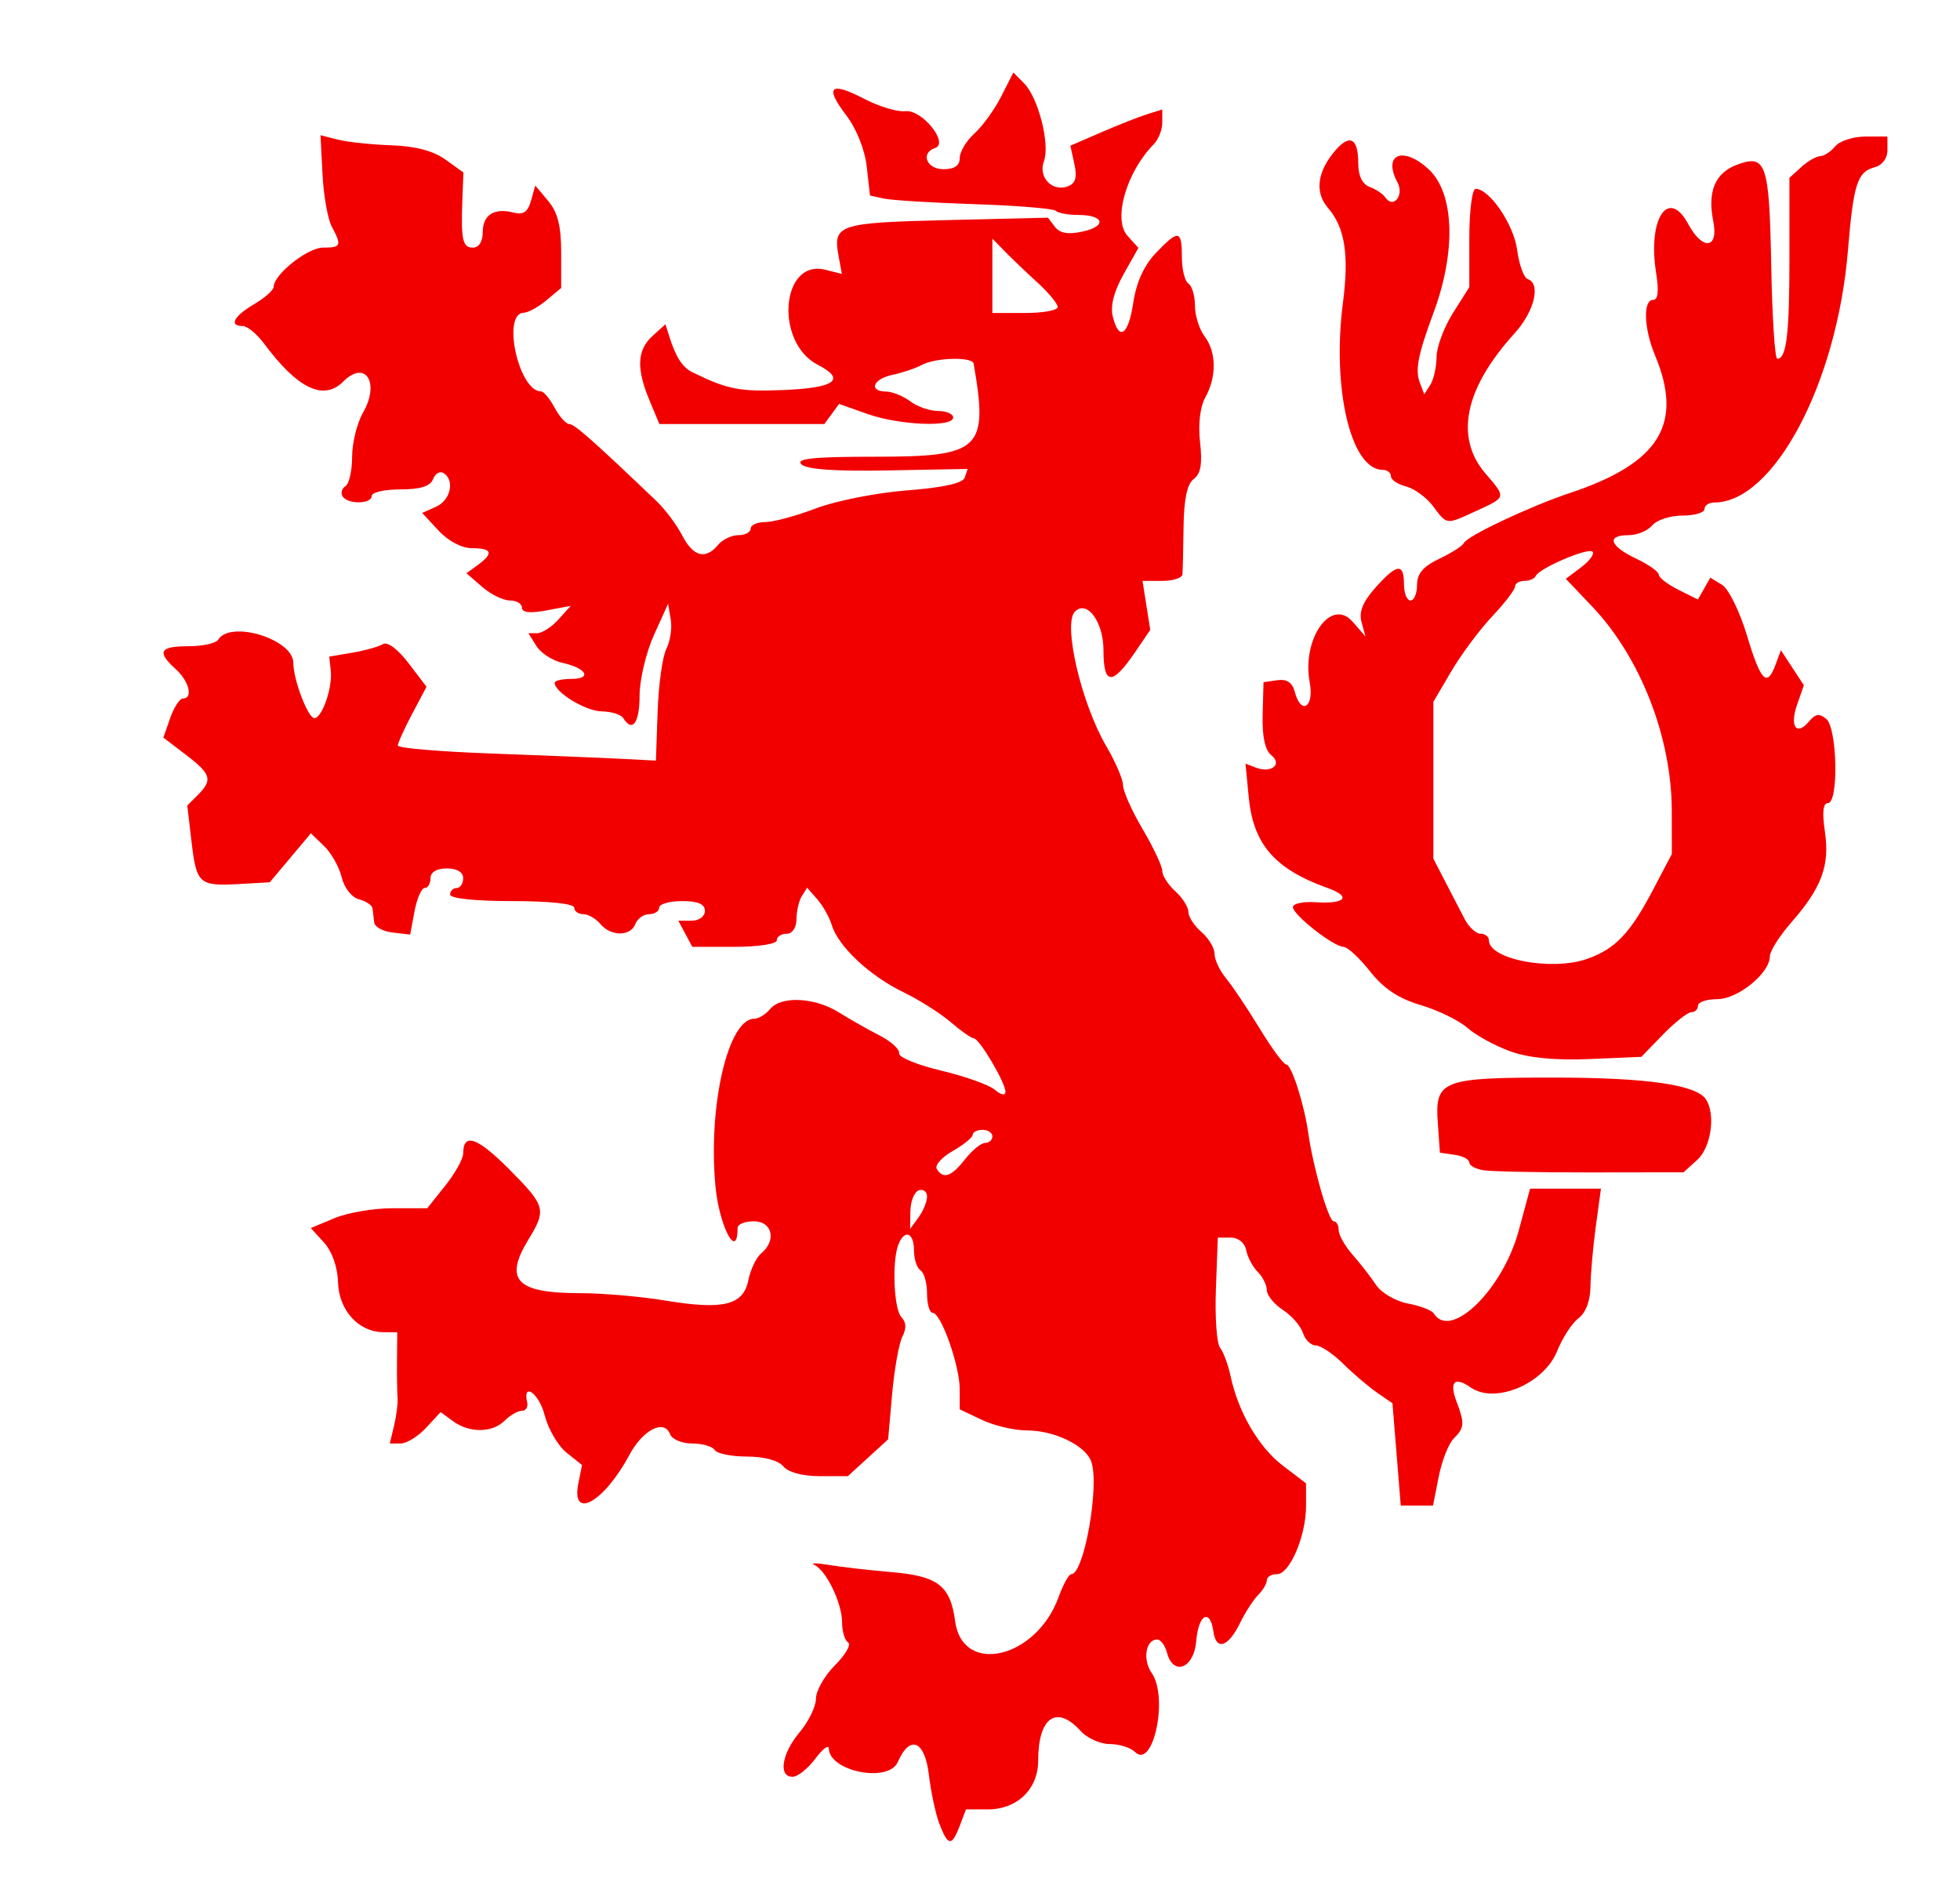
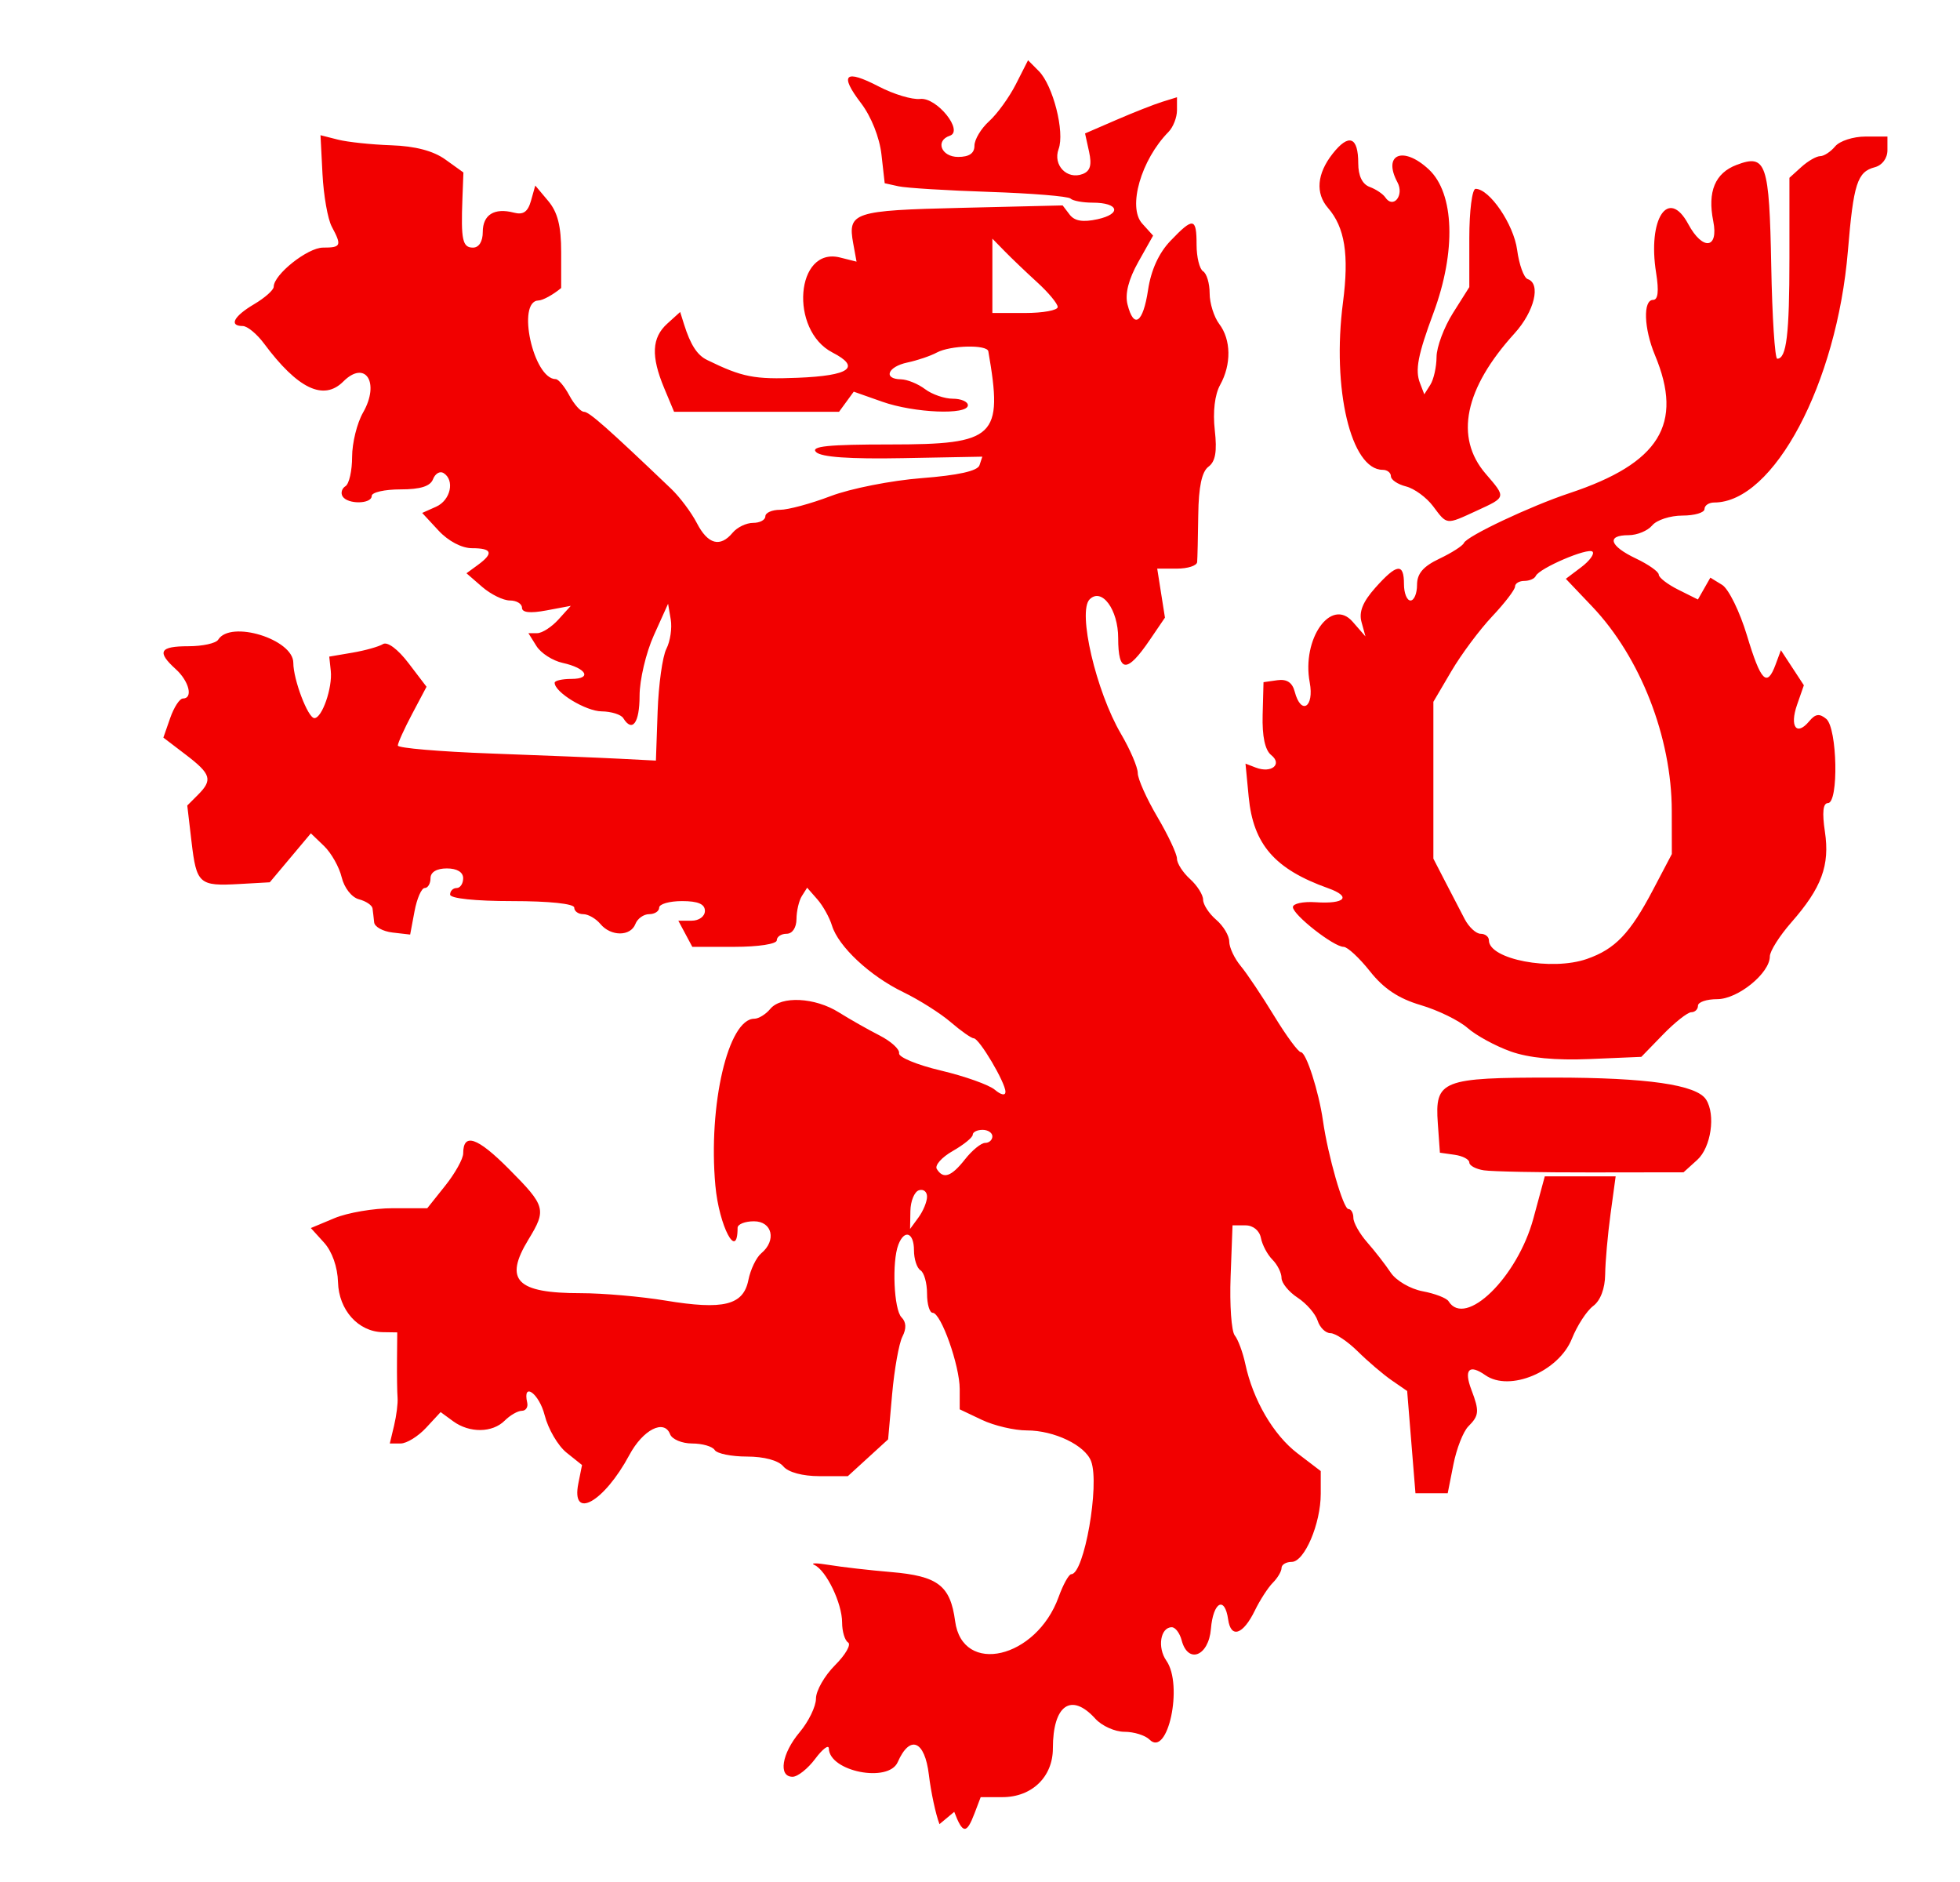
<svg xmlns="http://www.w3.org/2000/svg" xmlns:ns1="http://sodipodi.sourceforge.net/DTD/sodipodi-0.dtd" xmlns:ns2="http://www.inkscape.org/namespaces/inkscape" version="1.1" id="svg1" width="300" height="288" viewBox="0 0 300 288" ns1:docname="Bergischer_Loewe_transparen.svg" ns2:version="1.3.2 (091e20e, 2023-11-25)">
  <defs id="defs1" />
  <ns1:namedview id="namedview1" pagecolor="#ffffff" bordercolor="#666666" borderopacity="1.0" ns2:showpageshadow="2" ns2:pageopacity="0.0" ns2:pagecheckerboard="0" ns2:deskcolor="#d1d1d1" ns2:zoom="1.4277029" ns2:cx="149.89113" ns2:cy="143.93751" ns2:window-width="2240" ns2:window-height="1260" ns2:window-x="0" ns2:window-y="0" ns2:window-maximized="0" ns2:current-layer="layer2" />
  <g ns2:groupmode="layer" id="layer2" ns2:label="Bergischer_Loewe" style="display:inline">
-     <path style="display:inline;fill:#f20000;fill-opacity:1" d="m 143.796,279.147 c -0.577,-1.512 -1.306,-4.908 -1.62,-7.545 -0.627,-5.27 -2.899,-6.198 -4.769,-1.949 -1.418,3.223 -10.45,1.442 -10.545,-2.079 -0.017,-0.647 -0.955,0.061 -2.083,1.573 -1.128,1.512 -2.689,2.75 -3.468,2.75 -2.225,0 -1.66,-3.557 1.083,-6.818 1.375,-1.634 2.5,-3.953 2.5,-5.154 0,-1.2 1.312,-3.495 2.916,-5.099 1.604,-1.604 2.504,-3.171 2,-3.482 -0.504,-0.311 -0.916,-1.687 -0.916,-3.057 0,-2.932 -2.416,-7.96 -4.229,-8.799 -0.699,-0.324 0.304,-0.327 2.229,-0.007 1.925,0.32 6.2,0.81 9.5,1.089 7.17,0.606 9.067,2.06 9.798,7.511 1.124,8.378 12.428,5.747 15.839,-3.687 0.696,-1.924 1.57,-3.498 1.943,-3.498 1.966,0 4.373,-13.688 3.037,-17.275 -0.911,-2.448 -5.648,-4.725 -9.83,-4.725 -1.917,0 -5.015,-0.726 -6.886,-1.614 l -3.401,-1.614 v -3.103 c 0,-3.592 -2.863,-11.669 -4.136,-11.669 -0.475,0 -0.864,-1.323 -0.864,-2.941 0,-1.618 -0.45,-3.219 -1,-3.559 -0.55,-0.34 -1,-1.716 -1,-3.059 0,-2.744 -1.467,-3.271 -2.393,-0.859 -1.004,2.617 -0.684,9.941 0.486,11.111 0.725,0.725 0.771,1.718 0.137,2.95 -0.525,1.022 -1.233,4.978 -1.572,8.792 l -0.617,6.935 -3.082,2.815 -3.082,2.815 h -4.316 c -2.616,0 -4.806,-0.591 -5.561,-1.5 -0.755,-0.91 -2.945,-1.5 -5.563,-1.5 -2.375,0 -4.597,-0.45 -4.937,-1 -0.34,-0.55 -1.893,-1 -3.452,-1 -1.559,0 -3.08,-0.64 -3.38,-1.422 -0.903,-2.353 -4.149,-0.699 -6.227,3.174 -3.894,7.259 -8.958,10.083 -7.813,4.357 l 0.563,-2.814 -2.374,-1.898 c -1.306,-1.044 -2.811,-3.619 -3.345,-5.722 -0.849,-3.341 -3.422,-5.196 -2.671,-1.926 0.158,0.688 -0.215,1.25 -0.828,1.25 -0.613,0 -1.79,0.675 -2.615,1.5 -1.883,1.883 -5.391,1.927 -7.892,0.098 l -1.917,-1.402 -2.226,2.402 c -1.224,1.321 -2.975,2.402 -3.89,2.402 h -1.664 l 0.657,-2.75 c 0.361,-1.512 0.601,-3.425 0.532,-4.25 -0.068,-0.825 -0.107,-3.413 -0.087,-5.75 l 0.038,-4.25 -2.203,-0.033 c -3.758,-0.057 -6.747,-3.388 -6.864,-7.65 -0.064,-2.313 -0.903,-4.697 -2.132,-6.051 l -2.027,-2.234 3.627,-1.516 c 1.995,-0.834 6.004,-1.516 8.91,-1.516 l 5.282,-3e-5 2.75,-3.447 c 1.512,-1.896 2.75,-4.119 2.75,-4.941 0,-3.214 2.153,-2.485 6.972,2.359 5.659,5.689 5.811,6.232 3.024,10.803 -3.801,6.235 -1.866,8.226 7.995,8.226 3.368,0 9.206,0.509 12.974,1.131 8.881,1.467 11.915,0.717 12.685,-3.136 0.325,-1.623 1.211,-3.466 1.97,-4.096 2.37,-1.967 1.699,-4.9 -1.121,-4.9 -1.375,0 -2.5,0.45 -2.5,1 0,5.142 -2.838,-0.255 -3.401,-6.467 -1.118,-12.335 1.964,-25.533 5.963,-25.533 0.656,0 1.754,-0.675 2.438,-1.5 1.684,-2.029 6.837,-1.77 10.5,0.529 1.65,1.035 4.448,2.622 6.217,3.525 1.769,0.904 3.119,2.131 3,2.728 -0.119,0.597 2.765,1.79 6.41,2.652 3.645,0.862 7.358,2.184 8.25,2.939 0.956,0.808 1.622,0.935 1.622,0.307 0,-1.407 -4.014,-8.179 -4.849,-8.181 -0.358,-6.7e-4 -1.942,-1.111 -3.52,-2.468 -1.578,-1.357 -4.851,-3.427 -7.274,-4.6 -5.104,-2.471 -9.935,-6.983 -10.913,-10.195 -0.375,-1.23 -1.382,-3.034 -2.239,-4.01 l -1.558,-1.774 -0.808,1.274 c -0.445,0.701 -0.815,2.286 -0.824,3.524 -0.009,1.327 -0.631,2.25 -1.515,2.25 -0.825,0 -1.5,0.45 -1.5,1 0,0.564 -2.822,1 -6.465,1 h -6.465 l -1.07,-2 -1.07,-2 h 2.035 c 1.142,0 2.035,-0.658 2.035,-1.5 0,-1.048 -1.056,-1.5 -3.5,-1.5 -1.925,0 -3.5,0.45 -3.5,1 0,0.55 -0.689,1 -1.531,1 -0.842,0 -1.79,0.675 -2.107,1.5 -0.741,1.931 -3.759,1.931 -5.362,0 -0.685,-0.825 -1.865,-1.5 -2.622,-1.5 -0.758,0 -1.378,-0.45 -1.378,-1 0,-0.596 -3.833,-1 -9.5,-1 -5.667,0 -9.5,-0.404 -9.5,-1 0,-0.55 0.45,-1 1,-1 0.55,0 1,-0.675 1,-1.5 0,-0.933 -0.944,-1.5 -2.5,-1.5 -1.556,0 -2.5,0.567 -2.5,1.5 0,0.825 -0.4,1.5 -0.889,1.5 -0.489,0 -1.189,1.602 -1.557,3.561 l -0.668,3.561 -2.693,-0.311 c -1.481,-0.171 -2.75,-0.873 -2.818,-1.561 -0.069,-0.688 -0.181,-1.648 -0.25,-2.133 -0.069,-0.486 -1.005,-1.113 -2.079,-1.394 -1.109,-0.29 -2.251,-1.746 -2.641,-3.367 -0.378,-1.571 -1.593,-3.726 -2.702,-4.79 l -2.015,-1.935 -3.145,3.746 -3.145,3.746 -4.672,0.264 c -6.148,0.347 -6.545,-0.006 -7.307,-6.488 l -0.649,-5.525 1.616,-1.616 c 2.31,-2.31 2.047,-3.192 -1.829,-6.149 l -3.445,-2.628 1.043,-2.991 c 0.573,-1.645 1.449,-2.991 1.945,-2.991 1.602,0 0.959,-2.639 -1.098,-4.5 -2.938,-2.658 -2.471,-3.5 1.941,-3.5 2.168,0 4.219,-0.45 4.559,-1 1.876,-3.035 11.5,-0.073 11.5,3.539 0,2.578 2.243,8.461 3.226,8.461 1.174,0 2.786,-4.645 2.508,-7.229 l -0.234,-2.183 3.534,-0.601 c 1.944,-0.331 4.052,-0.921 4.685,-1.313 0.681,-0.421 2.278,0.767 3.911,2.908 l 2.76,3.619 -2.198,4.15 c -1.209,2.282 -2.197,4.464 -2.195,4.847 0.002,0.384 6.415,0.931 14.253,1.217 7.838,0.286 16.725,0.647 19.75,0.803 l 5.5,0.283 0.262,-7.5 c 0.144,-4.125 0.747,-8.445 1.339,-9.601 0.592,-1.155 0.893,-3.18 0.669,-4.5 l -0.408,-2.399 -2.181,4.833 c -1.199,2.658 -2.181,6.821 -2.181,9.25 0,4.155 -1.108,5.669 -2.5,3.417 -0.34,-0.55 -1.829,-1.015 -3.309,-1.033 -2.437,-0.03 -7.191,-2.924 -7.191,-4.377 0,-0.324 1.152,-0.59 2.559,-0.59 3.229,0 2.323,-1.647 -1.349,-2.454 -1.522,-0.334 -3.321,-1.494 -3.997,-2.577 l -1.23,-1.969 h 1.353 c 0.744,0 2.204,-0.94 3.245,-2.09 l 1.891,-2.09 -3.736,0.701 c -2.494,0.468 -3.736,0.331 -3.736,-0.41 0,-0.611 -0.831,-1.111 -1.847,-1.111 -1.016,0 -2.927,-0.937 -4.248,-2.082 l -2.401,-2.082 1.748,-1.278 c 2.447,-1.789 2.18,-2.558 -0.888,-2.558 -1.578,0 -3.639,-1.083 -5.137,-2.699 l -2.502,-2.699 2.137,-0.954 c 2.216,-0.989 2.89,-4.064 1.13,-5.152 -0.554,-0.342 -1.277,0.081 -1.607,0.941 -0.418,1.09 -1.931,1.563 -4.993,1.563 -2.416,0 -4.393,0.45 -4.393,1 0,1.262 -3.685,1.319 -4.457,0.069 -0.316,-0.512 -0.118,-1.214 0.441,-1.559 0.559,-0.345 1.016,-2.365 1.016,-4.488 0,-2.123 0.752,-5.171 1.672,-6.773 2.63,-4.582 0.362,-8.14 -3.029,-4.749 -3.01,3.01 -6.978,1.103 -12.13,-5.827 -1.093,-1.47 -2.556,-2.673 -3.25,-2.673 -2.166,0 -1.389,-1.494 1.737,-3.341 1.65,-0.975 3,-2.176 3,-2.67 0,-1.868 5.192,-5.989 7.545,-5.989 2.776,0 2.901,-0.298 1.341,-3.211 -0.612,-1.144 -1.251,-4.76 -1.419,-8.035 l -0.306,-5.955 2.669,0.677 c 1.468,0.373 5.144,0.762 8.169,0.865 3.654,0.124 6.429,0.854 8.269,2.174 l 2.769,1.986 -0.153,4 c -0.242,6.315 0.013,7.5 1.615,7.5 0.915,0 1.5,-0.933 1.5,-2.393 0,-2.643 1.769,-3.742 4.766,-2.958 1.431,0.374 2.135,-0.116 2.614,-1.818 l 0.655,-2.331 1.983,2.361 c 1.448,1.725 1.983,3.837 1.983,7.84 v 5.479 l -2.25,1.877 c -1.238,1.032 -2.804,1.892 -3.481,1.91 -3.396,0.092 -0.773,12.033 2.644,12.033 0.412,0 1.352,1.125 2.087,2.5 0.736,1.375 1.744,2.5 2.241,2.5 0.79,0 3.597,2.479 13.351,11.791 1.32,1.26 3.088,3.623 3.93,5.25 1.684,3.257 3.57,3.759 5.479,1.459 0.685,-0.825 2.09,-1.5 3.122,-1.5 1.033,0 1.878,-0.45 1.878,-1 0,-0.55 1.012,-1 2.25,-1.001 1.238,-2.77e-4 4.725,-0.944 7.75,-2.097 3.025,-1.153 9.289,-2.39 13.92,-2.749 5.596,-0.434 8.566,-1.095 8.855,-1.969 l 0.436,-1.316 -12.144,0.227 c -8.169,0.153 -12.524,-0.153 -13.305,-0.934 -0.882,-0.882 1.848,-1.162 11.347,-1.162 16.132,0 17.304,-1.112 15.021,-14.25 -0.185,-1.066 -5.824,-0.93 -7.894,0.19 -0.955,0.517 -2.974,1.2 -4.486,1.519 -3.035,0.64 -3.767,2.523 -1,2.573 0.963,0.017 2.624,0.692 3.691,1.5 1.068,0.808 2.98,1.468 4.25,1.468 1.27,0 2.309,0.45 2.309,1 0,1.528 -8.209,1.19 -13.109,-0.539 l -4.361,-1.539 -1.125,1.539 -1.125,1.539 h -12.626 -12.626 l -1.513,-3.622 c -2.038,-4.879 -1.905,-7.714 0.466,-9.859 l 1.979,-1.791 0.593,1.886 c 0.983,3.128 2.007,4.716 3.516,5.453 5.404,2.643 7.217,3 13.878,2.731 7.985,-0.322 9.736,-1.593 5.328,-3.866 -6.643,-3.425 -5.626,-16.242 1.154,-14.541 l 2.529,0.635 -0.505,-2.763 c -0.875,-4.79 -0.016,-5.074 16.558,-5.471 l 15.492,-0.371 1.073,1.407 c 0.752,0.986 2.026,1.198 4.259,0.708 3.753,-0.824 3.264,-2.537 -0.724,-2.537 -1.526,0 -3.057,-0.283 -3.403,-0.629 -0.346,-0.346 -5.934,-0.804 -12.417,-1.018 -6.483,-0.214 -12.741,-0.6 -13.906,-0.857 l -2.118,-0.468 -0.496,-4.403 c -0.294,-2.606 -1.57,-5.811 -3.127,-7.852 -3.366,-4.413 -2.469,-5.247 2.734,-2.54 2.269,1.181 5.11,2.033 6.312,1.894 2.529,-0.292 6.723,4.904 4.543,5.631 -2.282,0.761 -1.309,3.243 1.271,3.243 1.697,0 2.5,-0.552 2.5,-1.718 0,-0.945 1.012,-2.632 2.25,-3.75 1.238,-1.118 3.084,-3.673 4.102,-5.679 l 1.852,-3.648 1.648,1.658 c 2.18,2.193 3.992,9.325 3.031,11.924 -0.911,2.463 1.287,4.746 3.684,3.826 1.159,-0.445 1.425,-1.372 0.978,-3.409 l -0.615,-2.798 4.785,-2.072 c 2.632,-1.14 5.797,-2.386 7.035,-2.77 l 2.25,-0.698 v 1.996 c 0,1.098 -0.586,2.591 -1.302,3.317 -4.198,4.261 -6.282,11.518 -4.025,14.013 l 1.673,1.849 -2.268,4.035 c -1.491,2.652 -2.057,4.873 -1.654,6.48 0.969,3.86 2.39,2.864 3.151,-2.206 0.454,-3.03 1.646,-5.645 3.42,-7.5 3.499,-3.661 4.005,-3.586 4.005,0.593 0,1.893 0.45,3.719 1,4.059 0.55,0.34 1,1.855 1,3.368 0,1.512 0.661,3.623 1.468,4.691 1.823,2.41 1.877,6.19 0.135,9.333 -0.82,1.479 -1.132,4.115 -0.817,6.906 0.37,3.28 0.105,4.813 -0.969,5.608 -1.011,0.749 -1.504,3.067 -1.559,7.344 -0.045,3.438 -0.121,6.7 -0.17,7.25 -0.049,0.55 -1.444,1 -3.1,1 h -3.012 l 0.592,3.75 0.592,3.75 -2.33,3.423 c -3.499,5.14 -4.83,5.056 -4.83,-0.304 0,-4.361 -2.516,-7.769 -4.369,-5.917 -1.869,1.869 0.975,14.064 4.804,20.597 1.411,2.407 2.565,5.105 2.565,5.995 0,0.89 1.35,3.908 3,6.706 1.65,2.798 3,5.673 3,6.389 0,0.716 0.9,2.115 2,3.111 1.1,0.995 2,2.42 2,3.165 0,0.745 0.9,2.125 2,3.067 1.1,0.942 2,2.444 2,3.337 0,0.894 0.787,2.573 1.75,3.733 0.963,1.159 3.27,4.603 5.128,7.653 1.858,3.05 3.698,5.545 4.09,5.545 0.806,0 2.734,5.99 3.379,10.5 0.77,5.385 3.108,13.5 3.889,13.5 0.42,0 0.763,0.606 0.763,1.347 0,0.741 0.952,2.428 2.115,3.75 1.163,1.322 2.782,3.403 3.597,4.626 0.821,1.232 3.004,2.508 4.896,2.863 1.878,0.352 3.66,1.039 3.962,1.527 2.556,4.135 10.543,-3.659 12.982,-12.668 l 1.745,-6.446 h 5.424 5.424 l -0.783,5.75 c -0.431,3.163 -0.801,7.325 -0.822,9.25 -0.024,2.167 -0.721,4.009 -1.831,4.837 -0.986,0.735 -2.454,2.99 -3.263,5.012 -2.01,5.024 -9.522,8.186 -13.248,5.576 -2.487,-1.742 -3.316,-0.87 -2.132,2.243 1.245,3.273 1.188,3.937 -0.473,5.598 -0.775,0.775 -1.802,3.395 -2.282,5.821 l -0.873,4.412 h -2.468 -2.468 l -0.635,-7.826 -0.635,-7.826 -2.365,-1.631 c -1.3,-0.897 -3.637,-2.888 -5.191,-4.424 -1.555,-1.536 -3.437,-2.793 -4.183,-2.793 -0.746,0 -1.629,-0.86 -1.962,-1.911 -0.334,-1.051 -1.714,-2.636 -3.067,-3.523 -1.354,-0.887 -2.461,-2.245 -2.461,-3.018 0,-0.773 -0.626,-2.032 -1.392,-2.798 -0.766,-0.766 -1.559,-2.26 -1.764,-3.321 -0.218,-1.133 -1.191,-1.929 -2.358,-1.929 h -1.986 l -0.294,7.845 c -0.162,4.315 0.124,8.365 0.635,9 0.511,0.635 1.237,2.598 1.614,4.362 1.181,5.526 4.302,10.87 7.992,13.684 l 3.554,2.711 v 3.481 c 0,4.578 -2.494,10.417 -4.449,10.417 -0.853,0 -1.551,0.418 -1.551,0.929 0,0.511 -0.598,1.527 -1.329,2.258 -0.731,0.731 -1.969,2.643 -2.75,4.248 -1.81,3.717 -3.673,4.342 -4.093,1.373 -0.518,-3.655 -2.296,-2.683 -2.637,1.442 -0.347,4.187 -3.518,5.426 -4.479,1.75 -0.288,-1.1 -0.967,-2 -1.51,-2 -1.742,0 -2.244,3.101 -0.828,5.122 2.601,3.714 0.224,14.875 -2.573,12.078 -0.66,-0.66 -2.39,-1.2 -3.845,-1.2 -1.455,0 -3.46,-0.9 -4.455,-2 -3.685,-4.072 -6.5,-2.105 -6.5,4.543 0,4.352 -3.212,7.457 -7.713,7.457 h -3.336 l -0.951,2.5 c -1.215,3.195 -1.803,3.147 -3.098,-0.25 z m -1.902,-96.024 c 0,-0.766 -0.562,-1.205 -1.25,-0.976 -0.688,0.229 -1.271,1.654 -1.298,3.167 l -0.048,2.75 1.298,-1.775 c 0.714,-0.976 1.298,-2.401 1.298,-3.167 z m 5.821,-5.726 c 1.082,-1.375 2.464,-2.5 3.073,-2.5 0.608,0 1.106,-0.45 1.106,-1 0,-0.55 -0.675,-1 -1.5,-1 -0.825,0 -1.503,0.338 -1.506,0.75 -0.003,0.412 -1.383,1.533 -3.065,2.491 -1.682,0.957 -2.778,2.195 -2.435,2.75 0.996,1.611 2.219,1.19 4.327,-1.491 z M 161.894,46.981 c 0,-0.503 -1.397,-2.191 -3.105,-3.75 -1.708,-1.559 -3.958,-3.707 -5,-4.773 l -1.895,-1.939 v 5.689 5.689 h 5 c 2.75,0 5,-0.412 5,-0.915 z m 65.25,132.115 c -1.238,-0.186 -2.25,-0.726 -2.25,-1.2 0,-0.473 -1.012,-1.005 -2.25,-1.18 l -2.25,-0.32 -0.318,-4.464 c -0.473,-6.636 0.541,-7.037 17.759,-7.031 14.284,0.005 21.834,1.093 23.294,3.356 1.493,2.314 0.765,7.329 -1.34,9.234 l -2.105,1.905 -14.145,0.019 c -7.78,0.011 -15.158,-0.133 -16.395,-0.32 z m 4.065,-18.2 c -2.316,-0.825 -5.277,-2.439 -6.582,-3.586 -1.304,-1.147 -4.529,-2.722 -7.166,-3.5 -3.393,-1.001 -5.662,-2.51 -7.765,-5.164 -1.634,-2.062 -3.453,-3.75 -4.042,-3.75 -1.51,0 -7.76,-4.899 -7.76,-6.082 0,-0.539 1.559,-0.875 3.465,-0.747 4.539,0.306 5.571,-0.845 1.924,-2.145 -8.161,-2.909 -11.459,-6.699 -12.157,-13.97 l -0.489,-5.093 1.581,0.607 c 2.38,0.913 4.12,-0.504 2.353,-1.917 -0.95,-0.76 -1.398,-2.863 -1.31,-6.154 l 0.133,-5 2.12,-0.302 c 1.446,-0.206 2.29,0.349 2.656,1.75 0.961,3.675 3.014,2.413 2.297,-1.412 -1.25,-6.665 3.275,-13.062 6.57,-9.286 l 1.963,2.25 -0.605,-2.201 c -0.427,-1.553 0.195,-3.097 2.112,-5.25 3.3,-3.703 4.386,-3.84 4.386,-0.549 0,1.375 0.45,2.5 1,2.5 0.55,0 1,-1.074 1,-2.386 0,-1.733 0.936,-2.83 3.42,-4.009 1.881,-0.892 3.568,-1.973 3.75,-2.401 0.445,-1.048 10.182,-5.646 16.157,-7.63 13.794,-4.58 17.501,-10.563 13.09,-21.12 -1.7,-4.069 -1.85,-8.454 -0.289,-8.454 0.762,0 0.913,-1.342 0.467,-4.134 -1.327,-8.297 1.866,-13.139 4.922,-7.464 2.205,4.095 4.673,3.801 3.822,-0.455 -0.904,-4.522 0.278,-7.363 3.583,-8.611 4.521,-1.707 4.999,-0.308 5.293,15.488 0.145,7.797 0.558,14.177 0.917,14.177 1.422,0 1.867,-3.677 1.867,-15.427 V 27.207 l 1.829,-1.655 c 1.006,-0.91 2.301,-1.655 2.878,-1.655 0.577,0 1.609,-0.675 2.294,-1.5 0.685,-0.825 2.765,-1.5 4.622,-1.5 h 3.378 v 2.094 c 0,1.228 -0.799,2.302 -1.931,2.599 -2.685,0.702 -3.264,2.502 -4.121,12.808 -1.688,20.298 -11.361,38.5 -20.461,38.5 -0.818,0 -1.487,0.45 -1.487,1 0,0.55 -1.52,1 -3.378,1 -1.858,0 -3.938,0.675 -4.622,1.5 -0.685,0.825 -2.315,1.5 -3.622,1.5 -3.438,0 -2.92,1.649 1.122,3.567 1.925,0.913 3.5,2.027 3.5,2.474 0,0.447 1.348,1.485 2.995,2.307 l 2.995,1.494 0.952,-1.671 0.952,-1.671 1.803,1.105 c 0.992,0.608 2.703,4.092 3.803,7.744 2.123,7.046 3.064,8.003 4.378,4.452 l 0.814,-2.2 1.758,2.683 1.758,2.683 -1.044,2.995 c -1.164,3.34 -0.065,4.83 1.856,2.516 0.947,-1.141 1.574,-1.229 2.613,-0.367 1.699,1.41 1.925,12.89 0.254,12.89 -0.748,0 -0.899,1.433 -0.459,4.363 0.775,5.167 -0.493,8.596 -5.136,13.889 -1.81,2.064 -3.291,4.406 -3.291,5.205 0,2.565 -4.891,6.543 -8.045,6.543 -1.625,0 -2.955,0.45 -2.955,1 0,0.55 -0.458,1 -1.018,1 -0.56,0 -2.51,1.537 -4.334,3.415 l -3.317,3.415 -7.903,0.335 c -5.263,0.223 -9.31,-0.166 -12.113,-1.165 z M 242.895,146.746 c 4.319,-1.506 6.601,-3.889 10.112,-10.564 l 2.887,-5.489 -0.011,-6.648 c -0.018,-11.203 -4.805,-23.476 -12.181,-31.229 l -4.034,-4.241 2.348,-1.771 c 1.291,-0.974 2.073,-2.046 1.737,-2.382 -0.676,-0.676 -8.162,2.532 -8.692,3.724 -0.183,0.412 -0.971,0.75 -1.75,0.75 -0.779,0 -1.417,0.387 -1.417,0.86 0,0.473 -1.575,2.53 -3.499,4.57 -1.924,2.04 -4.737,5.816 -6.25,8.39 l -2.751,4.68 v 12 12 l 1.805,3.5 c 0.993,1.925 2.337,4.513 2.987,5.75 0.65,1.238 1.75,2.25 2.445,2.25 0.695,0 1.263,0.449 1.263,0.997 0,2.918 9.586,4.741 15.001,2.853 z M 219.342,77.457 c -1.008,-1.342 -2.871,-2.7 -4.14,-3.019 -1.269,-0.319 -2.308,-1.021 -2.308,-1.56 0,-0.54 -0.566,-0.981 -1.257,-0.981 -4.858,0 -7.8,-12.393 -6.079,-25.616 0.952,-7.314 0.29,-11.484 -2.294,-14.462 -1.951,-2.249 -1.695,-5.237 0.711,-8.296 2.478,-3.151 3.92,-2.612 3.92,1.465 0,1.918 0.621,3.201 1.75,3.618 0.963,0.355 2.037,1.074 2.388,1.597 1.219,1.817 2.935,-0.3 1.865,-2.3 -2.312,-4.32 0.873,-5.633 4.797,-1.977 3.923,3.655 4.21,12.549 0.709,21.972 -2.38,6.405 -2.828,8.725 -2.068,10.705 l 0.667,1.739 0.931,-1.472 c 0.512,-0.81 0.938,-2.718 0.946,-4.242 0.008,-1.523 1.14,-4.552 2.515,-6.73 l 2.5,-3.96 v -7.52 c 0,-4.136 0.432,-7.52 0.96,-7.52 2.137,0 5.835,5.432 6.36,9.343 0.304,2.263 1.031,4.274 1.616,4.469 2.063,0.688 1.029,4.956 -2.01,8.303 -7.67,8.446 -9.21,15.918 -4.427,21.48 3.156,3.669 3.18,3.57 -1.352,5.656 -4.766,2.194 -4.514,2.22 -6.699,-0.69 z" id="path69" />
+     <path style="display:inline;fill:#f20000;fill-opacity:1" d="m 143.796,279.147 c -0.577,-1.512 -1.306,-4.908 -1.62,-7.545 -0.627,-5.27 -2.899,-6.198 -4.769,-1.949 -1.418,3.223 -10.45,1.442 -10.545,-2.079 -0.017,-0.647 -0.955,0.061 -2.083,1.573 -1.128,1.512 -2.689,2.75 -3.468,2.75 -2.225,0 -1.66,-3.557 1.083,-6.818 1.375,-1.634 2.5,-3.953 2.5,-5.154 0,-1.2 1.312,-3.495 2.916,-5.099 1.604,-1.604 2.504,-3.171 2,-3.482 -0.504,-0.311 -0.916,-1.687 -0.916,-3.057 0,-2.932 -2.416,-7.96 -4.229,-8.799 -0.699,-0.324 0.304,-0.327 2.229,-0.007 1.925,0.32 6.2,0.81 9.5,1.089 7.17,0.606 9.067,2.06 9.798,7.511 1.124,8.378 12.428,5.747 15.839,-3.687 0.696,-1.924 1.57,-3.498 1.943,-3.498 1.966,0 4.373,-13.688 3.037,-17.275 -0.911,-2.448 -5.648,-4.725 -9.83,-4.725 -1.917,0 -5.015,-0.726 -6.886,-1.614 l -3.401,-1.614 v -3.103 c 0,-3.592 -2.863,-11.669 -4.136,-11.669 -0.475,0 -0.864,-1.323 -0.864,-2.941 0,-1.618 -0.45,-3.219 -1,-3.559 -0.55,-0.34 -1,-1.716 -1,-3.059 0,-2.744 -1.467,-3.271 -2.393,-0.859 -1.004,2.617 -0.684,9.941 0.486,11.111 0.725,0.725 0.771,1.718 0.137,2.95 -0.525,1.022 -1.233,4.978 -1.572,8.792 l -0.617,6.935 -3.082,2.815 -3.082,2.815 h -4.316 c -2.616,0 -4.806,-0.591 -5.561,-1.5 -0.755,-0.91 -2.945,-1.5 -5.563,-1.5 -2.375,0 -4.597,-0.45 -4.937,-1 -0.34,-0.55 -1.893,-1 -3.452,-1 -1.559,0 -3.08,-0.64 -3.38,-1.422 -0.903,-2.353 -4.149,-0.699 -6.227,3.174 -3.894,7.259 -8.958,10.083 -7.813,4.357 l 0.563,-2.814 -2.374,-1.898 c -1.306,-1.044 -2.811,-3.619 -3.345,-5.722 -0.849,-3.341 -3.422,-5.196 -2.671,-1.926 0.158,0.688 -0.215,1.25 -0.828,1.25 -0.613,0 -1.79,0.675 -2.615,1.5 -1.883,1.883 -5.391,1.927 -7.892,0.098 l -1.917,-1.402 -2.226,2.402 c -1.224,1.321 -2.975,2.402 -3.89,2.402 h -1.664 l 0.657,-2.75 c 0.361,-1.512 0.601,-3.425 0.532,-4.25 -0.068,-0.825 -0.107,-3.413 -0.087,-5.75 l 0.038,-4.25 -2.203,-0.033 c -3.758,-0.057 -6.747,-3.388 -6.864,-7.65 -0.064,-2.313 -0.903,-4.697 -2.132,-6.051 l -2.027,-2.234 3.627,-1.516 c 1.995,-0.834 6.004,-1.516 8.91,-1.516 l 5.282,-3e-5 2.75,-3.447 c 1.512,-1.896 2.75,-4.119 2.75,-4.941 0,-3.214 2.153,-2.485 6.972,2.359 5.659,5.689 5.811,6.232 3.024,10.803 -3.801,6.235 -1.866,8.226 7.995,8.226 3.368,0 9.206,0.509 12.974,1.131 8.881,1.467 11.915,0.717 12.685,-3.136 0.325,-1.623 1.211,-3.466 1.97,-4.096 2.37,-1.967 1.699,-4.9 -1.121,-4.9 -1.375,0 -2.5,0.45 -2.5,1 0,5.142 -2.838,-0.255 -3.401,-6.467 -1.118,-12.335 1.964,-25.533 5.963,-25.533 0.656,0 1.754,-0.675 2.438,-1.5 1.684,-2.029 6.837,-1.77 10.5,0.529 1.65,1.035 4.448,2.622 6.217,3.525 1.769,0.904 3.119,2.131 3,2.728 -0.119,0.597 2.765,1.79 6.41,2.652 3.645,0.862 7.358,2.184 8.25,2.939 0.956,0.808 1.622,0.935 1.622,0.307 0,-1.407 -4.014,-8.179 -4.849,-8.181 -0.358,-6.7e-4 -1.942,-1.111 -3.52,-2.468 -1.578,-1.357 -4.851,-3.427 -7.274,-4.6 -5.104,-2.471 -9.935,-6.983 -10.913,-10.195 -0.375,-1.23 -1.382,-3.034 -2.239,-4.01 l -1.558,-1.774 -0.808,1.274 c -0.445,0.701 -0.815,2.286 -0.824,3.524 -0.009,1.327 -0.631,2.25 -1.515,2.25 -0.825,0 -1.5,0.45 -1.5,1 0,0.564 -2.822,1 -6.465,1 h -6.465 l -1.07,-2 -1.07,-2 h 2.035 c 1.142,0 2.035,-0.658 2.035,-1.5 0,-1.048 -1.056,-1.5 -3.5,-1.5 -1.925,0 -3.5,0.45 -3.5,1 0,0.55 -0.689,1 -1.531,1 -0.842,0 -1.79,0.675 -2.107,1.5 -0.741,1.931 -3.759,1.931 -5.362,0 -0.685,-0.825 -1.865,-1.5 -2.622,-1.5 -0.758,0 -1.378,-0.45 -1.378,-1 0,-0.596 -3.833,-1 -9.5,-1 -5.667,0 -9.5,-0.404 -9.5,-1 0,-0.55 0.45,-1 1,-1 0.55,0 1,-0.675 1,-1.5 0,-0.933 -0.944,-1.5 -2.5,-1.5 -1.556,0 -2.5,0.567 -2.5,1.5 0,0.825 -0.4,1.5 -0.889,1.5 -0.489,0 -1.189,1.602 -1.557,3.561 l -0.668,3.561 -2.693,-0.311 c -1.481,-0.171 -2.75,-0.873 -2.818,-1.561 -0.069,-0.688 -0.181,-1.648 -0.25,-2.133 -0.069,-0.486 -1.005,-1.113 -2.079,-1.394 -1.109,-0.29 -2.251,-1.746 -2.641,-3.367 -0.378,-1.571 -1.593,-3.726 -2.702,-4.79 l -2.015,-1.935 -3.145,3.746 -3.145,3.746 -4.672,0.264 c -6.148,0.347 -6.545,-0.006 -7.307,-6.488 l -0.649,-5.525 1.616,-1.616 c 2.31,-2.31 2.047,-3.192 -1.829,-6.149 l -3.445,-2.628 1.043,-2.991 c 0.573,-1.645 1.449,-2.991 1.945,-2.991 1.602,0 0.959,-2.639 -1.098,-4.5 -2.938,-2.658 -2.471,-3.5 1.941,-3.5 2.168,0 4.219,-0.45 4.559,-1 1.876,-3.035 11.5,-0.073 11.5,3.539 0,2.578 2.243,8.461 3.226,8.461 1.174,0 2.786,-4.645 2.508,-7.229 l -0.234,-2.183 3.534,-0.601 c 1.944,-0.331 4.052,-0.921 4.685,-1.313 0.681,-0.421 2.278,0.767 3.911,2.908 l 2.76,3.619 -2.198,4.15 c -1.209,2.282 -2.197,4.464 -2.195,4.847 0.002,0.384 6.415,0.931 14.253,1.217 7.838,0.286 16.725,0.647 19.75,0.803 l 5.5,0.283 0.262,-7.5 c 0.144,-4.125 0.747,-8.445 1.339,-9.601 0.592,-1.155 0.893,-3.18 0.669,-4.5 l -0.408,-2.399 -2.181,4.833 c -1.199,2.658 -2.181,6.821 -2.181,9.25 0,4.155 -1.108,5.669 -2.5,3.417 -0.34,-0.55 -1.829,-1.015 -3.309,-1.033 -2.437,-0.03 -7.191,-2.924 -7.191,-4.377 0,-0.324 1.152,-0.59 2.559,-0.59 3.229,0 2.323,-1.647 -1.349,-2.454 -1.522,-0.334 -3.321,-1.494 -3.997,-2.577 l -1.23,-1.969 h 1.353 c 0.744,0 2.204,-0.94 3.245,-2.09 l 1.891,-2.09 -3.736,0.701 c -2.494,0.468 -3.736,0.331 -3.736,-0.41 0,-0.611 -0.831,-1.111 -1.847,-1.111 -1.016,0 -2.927,-0.937 -4.248,-2.082 l -2.401,-2.082 1.748,-1.278 c 2.447,-1.789 2.18,-2.558 -0.888,-2.558 -1.578,0 -3.639,-1.083 -5.137,-2.699 l -2.502,-2.699 2.137,-0.954 c 2.216,-0.989 2.89,-4.064 1.13,-5.152 -0.554,-0.342 -1.277,0.081 -1.607,0.941 -0.418,1.09 -1.931,1.563 -4.993,1.563 -2.416,0 -4.393,0.45 -4.393,1 0,1.262 -3.685,1.319 -4.457,0.069 -0.316,-0.512 -0.118,-1.214 0.441,-1.559 0.559,-0.345 1.016,-2.365 1.016,-4.488 0,-2.123 0.752,-5.171 1.672,-6.773 2.63,-4.582 0.362,-8.14 -3.029,-4.749 -3.01,3.01 -6.978,1.103 -12.13,-5.827 -1.093,-1.47 -2.556,-2.673 -3.25,-2.673 -2.166,0 -1.389,-1.494 1.737,-3.341 1.65,-0.975 3,-2.176 3,-2.67 0,-1.868 5.192,-5.989 7.545,-5.989 2.776,0 2.901,-0.298 1.341,-3.211 -0.612,-1.144 -1.251,-4.76 -1.419,-8.035 l -0.306,-5.955 2.669,0.677 c 1.468,0.373 5.144,0.762 8.169,0.865 3.654,0.124 6.429,0.854 8.269,2.174 l 2.769,1.986 -0.153,4 c -0.242,6.315 0.013,7.5 1.615,7.5 0.915,0 1.5,-0.933 1.5,-2.393 0,-2.643 1.769,-3.742 4.766,-2.958 1.431,0.374 2.135,-0.116 2.614,-1.818 l 0.655,-2.331 1.983,2.361 c 1.448,1.725 1.983,3.837 1.983,7.84 v 5.479 c -1.238,1.032 -2.804,1.892 -3.481,1.91 -3.396,0.092 -0.773,12.033 2.644,12.033 0.412,0 1.352,1.125 2.087,2.5 0.736,1.375 1.744,2.5 2.241,2.5 0.79,0 3.597,2.479 13.351,11.791 1.32,1.26 3.088,3.623 3.93,5.25 1.684,3.257 3.57,3.759 5.479,1.459 0.685,-0.825 2.09,-1.5 3.122,-1.5 1.033,0 1.878,-0.45 1.878,-1 0,-0.55 1.012,-1 2.25,-1.001 1.238,-2.77e-4 4.725,-0.944 7.75,-2.097 3.025,-1.153 9.289,-2.39 13.92,-2.749 5.596,-0.434 8.566,-1.095 8.855,-1.969 l 0.436,-1.316 -12.144,0.227 c -8.169,0.153 -12.524,-0.153 -13.305,-0.934 -0.882,-0.882 1.848,-1.162 11.347,-1.162 16.132,0 17.304,-1.112 15.021,-14.25 -0.185,-1.066 -5.824,-0.93 -7.894,0.19 -0.955,0.517 -2.974,1.2 -4.486,1.519 -3.035,0.64 -3.767,2.523 -1,2.573 0.963,0.017 2.624,0.692 3.691,1.5 1.068,0.808 2.98,1.468 4.25,1.468 1.27,0 2.309,0.45 2.309,1 0,1.528 -8.209,1.19 -13.109,-0.539 l -4.361,-1.539 -1.125,1.539 -1.125,1.539 h -12.626 -12.626 l -1.513,-3.622 c -2.038,-4.879 -1.905,-7.714 0.466,-9.859 l 1.979,-1.791 0.593,1.886 c 0.983,3.128 2.007,4.716 3.516,5.453 5.404,2.643 7.217,3 13.878,2.731 7.985,-0.322 9.736,-1.593 5.328,-3.866 -6.643,-3.425 -5.626,-16.242 1.154,-14.541 l 2.529,0.635 -0.505,-2.763 c -0.875,-4.79 -0.016,-5.074 16.558,-5.471 l 15.492,-0.371 1.073,1.407 c 0.752,0.986 2.026,1.198 4.259,0.708 3.753,-0.824 3.264,-2.537 -0.724,-2.537 -1.526,0 -3.057,-0.283 -3.403,-0.629 -0.346,-0.346 -5.934,-0.804 -12.417,-1.018 -6.483,-0.214 -12.741,-0.6 -13.906,-0.857 l -2.118,-0.468 -0.496,-4.403 c -0.294,-2.606 -1.57,-5.811 -3.127,-7.852 -3.366,-4.413 -2.469,-5.247 2.734,-2.54 2.269,1.181 5.11,2.033 6.312,1.894 2.529,-0.292 6.723,4.904 4.543,5.631 -2.282,0.761 -1.309,3.243 1.271,3.243 1.697,0 2.5,-0.552 2.5,-1.718 0,-0.945 1.012,-2.632 2.25,-3.75 1.238,-1.118 3.084,-3.673 4.102,-5.679 l 1.852,-3.648 1.648,1.658 c 2.18,2.193 3.992,9.325 3.031,11.924 -0.911,2.463 1.287,4.746 3.684,3.826 1.159,-0.445 1.425,-1.372 0.978,-3.409 l -0.615,-2.798 4.785,-2.072 c 2.632,-1.14 5.797,-2.386 7.035,-2.77 l 2.25,-0.698 v 1.996 c 0,1.098 -0.586,2.591 -1.302,3.317 -4.198,4.261 -6.282,11.518 -4.025,14.013 l 1.673,1.849 -2.268,4.035 c -1.491,2.652 -2.057,4.873 -1.654,6.48 0.969,3.86 2.39,2.864 3.151,-2.206 0.454,-3.03 1.646,-5.645 3.42,-7.5 3.499,-3.661 4.005,-3.586 4.005,0.593 0,1.893 0.45,3.719 1,4.059 0.55,0.34 1,1.855 1,3.368 0,1.512 0.661,3.623 1.468,4.691 1.823,2.41 1.877,6.19 0.135,9.333 -0.82,1.479 -1.132,4.115 -0.817,6.906 0.37,3.28 0.105,4.813 -0.969,5.608 -1.011,0.749 -1.504,3.067 -1.559,7.344 -0.045,3.438 -0.121,6.7 -0.17,7.25 -0.049,0.55 -1.444,1 -3.1,1 h -3.012 l 0.592,3.75 0.592,3.75 -2.33,3.423 c -3.499,5.14 -4.83,5.056 -4.83,-0.304 0,-4.361 -2.516,-7.769 -4.369,-5.917 -1.869,1.869 0.975,14.064 4.804,20.597 1.411,2.407 2.565,5.105 2.565,5.995 0,0.89 1.35,3.908 3,6.706 1.65,2.798 3,5.673 3,6.389 0,0.716 0.9,2.115 2,3.111 1.1,0.995 2,2.42 2,3.165 0,0.745 0.9,2.125 2,3.067 1.1,0.942 2,2.444 2,3.337 0,0.894 0.787,2.573 1.75,3.733 0.963,1.159 3.27,4.603 5.128,7.653 1.858,3.05 3.698,5.545 4.09,5.545 0.806,0 2.734,5.99 3.379,10.5 0.77,5.385 3.108,13.5 3.889,13.5 0.42,0 0.763,0.606 0.763,1.347 0,0.741 0.952,2.428 2.115,3.75 1.163,1.322 2.782,3.403 3.597,4.626 0.821,1.232 3.004,2.508 4.896,2.863 1.878,0.352 3.66,1.039 3.962,1.527 2.556,4.135 10.543,-3.659 12.982,-12.668 l 1.745,-6.446 h 5.424 5.424 l -0.783,5.75 c -0.431,3.163 -0.801,7.325 -0.822,9.25 -0.024,2.167 -0.721,4.009 -1.831,4.837 -0.986,0.735 -2.454,2.99 -3.263,5.012 -2.01,5.024 -9.522,8.186 -13.248,5.576 -2.487,-1.742 -3.316,-0.87 -2.132,2.243 1.245,3.273 1.188,3.937 -0.473,5.598 -0.775,0.775 -1.802,3.395 -2.282,5.821 l -0.873,4.412 h -2.468 -2.468 l -0.635,-7.826 -0.635,-7.826 -2.365,-1.631 c -1.3,-0.897 -3.637,-2.888 -5.191,-4.424 -1.555,-1.536 -3.437,-2.793 -4.183,-2.793 -0.746,0 -1.629,-0.86 -1.962,-1.911 -0.334,-1.051 -1.714,-2.636 -3.067,-3.523 -1.354,-0.887 -2.461,-2.245 -2.461,-3.018 0,-0.773 -0.626,-2.032 -1.392,-2.798 -0.766,-0.766 -1.559,-2.26 -1.764,-3.321 -0.218,-1.133 -1.191,-1.929 -2.358,-1.929 h -1.986 l -0.294,7.845 c -0.162,4.315 0.124,8.365 0.635,9 0.511,0.635 1.237,2.598 1.614,4.362 1.181,5.526 4.302,10.87 7.992,13.684 l 3.554,2.711 v 3.481 c 0,4.578 -2.494,10.417 -4.449,10.417 -0.853,0 -1.551,0.418 -1.551,0.929 0,0.511 -0.598,1.527 -1.329,2.258 -0.731,0.731 -1.969,2.643 -2.75,4.248 -1.81,3.717 -3.673,4.342 -4.093,1.373 -0.518,-3.655 -2.296,-2.683 -2.637,1.442 -0.347,4.187 -3.518,5.426 -4.479,1.75 -0.288,-1.1 -0.967,-2 -1.51,-2 -1.742,0 -2.244,3.101 -0.828,5.122 2.601,3.714 0.224,14.875 -2.573,12.078 -0.66,-0.66 -2.39,-1.2 -3.845,-1.2 -1.455,0 -3.46,-0.9 -4.455,-2 -3.685,-4.072 -6.5,-2.105 -6.5,4.543 0,4.352 -3.212,7.457 -7.713,7.457 h -3.336 l -0.951,2.5 c -1.215,3.195 -1.803,3.147 -3.098,-0.25 z m -1.902,-96.024 c 0,-0.766 -0.562,-1.205 -1.25,-0.976 -0.688,0.229 -1.271,1.654 -1.298,3.167 l -0.048,2.75 1.298,-1.775 c 0.714,-0.976 1.298,-2.401 1.298,-3.167 z m 5.821,-5.726 c 1.082,-1.375 2.464,-2.5 3.073,-2.5 0.608,0 1.106,-0.45 1.106,-1 0,-0.55 -0.675,-1 -1.5,-1 -0.825,0 -1.503,0.338 -1.506,0.75 -0.003,0.412 -1.383,1.533 -3.065,2.491 -1.682,0.957 -2.778,2.195 -2.435,2.75 0.996,1.611 2.219,1.19 4.327,-1.491 z M 161.894,46.981 c 0,-0.503 -1.397,-2.191 -3.105,-3.75 -1.708,-1.559 -3.958,-3.707 -5,-4.773 l -1.895,-1.939 v 5.689 5.689 h 5 c 2.75,0 5,-0.412 5,-0.915 z m 65.25,132.115 c -1.238,-0.186 -2.25,-0.726 -2.25,-1.2 0,-0.473 -1.012,-1.005 -2.25,-1.18 l -2.25,-0.32 -0.318,-4.464 c -0.473,-6.636 0.541,-7.037 17.759,-7.031 14.284,0.005 21.834,1.093 23.294,3.356 1.493,2.314 0.765,7.329 -1.34,9.234 l -2.105,1.905 -14.145,0.019 c -7.78,0.011 -15.158,-0.133 -16.395,-0.32 z m 4.065,-18.2 c -2.316,-0.825 -5.277,-2.439 -6.582,-3.586 -1.304,-1.147 -4.529,-2.722 -7.166,-3.5 -3.393,-1.001 -5.662,-2.51 -7.765,-5.164 -1.634,-2.062 -3.453,-3.75 -4.042,-3.75 -1.51,0 -7.76,-4.899 -7.76,-6.082 0,-0.539 1.559,-0.875 3.465,-0.747 4.539,0.306 5.571,-0.845 1.924,-2.145 -8.161,-2.909 -11.459,-6.699 -12.157,-13.97 l -0.489,-5.093 1.581,0.607 c 2.38,0.913 4.12,-0.504 2.353,-1.917 -0.95,-0.76 -1.398,-2.863 -1.31,-6.154 l 0.133,-5 2.12,-0.302 c 1.446,-0.206 2.29,0.349 2.656,1.75 0.961,3.675 3.014,2.413 2.297,-1.412 -1.25,-6.665 3.275,-13.062 6.57,-9.286 l 1.963,2.25 -0.605,-2.201 c -0.427,-1.553 0.195,-3.097 2.112,-5.25 3.3,-3.703 4.386,-3.84 4.386,-0.549 0,1.375 0.45,2.5 1,2.5 0.55,0 1,-1.074 1,-2.386 0,-1.733 0.936,-2.83 3.42,-4.009 1.881,-0.892 3.568,-1.973 3.75,-2.401 0.445,-1.048 10.182,-5.646 16.157,-7.63 13.794,-4.58 17.501,-10.563 13.09,-21.12 -1.7,-4.069 -1.85,-8.454 -0.289,-8.454 0.762,0 0.913,-1.342 0.467,-4.134 -1.327,-8.297 1.866,-13.139 4.922,-7.464 2.205,4.095 4.673,3.801 3.822,-0.455 -0.904,-4.522 0.278,-7.363 3.583,-8.611 4.521,-1.707 4.999,-0.308 5.293,15.488 0.145,7.797 0.558,14.177 0.917,14.177 1.422,0 1.867,-3.677 1.867,-15.427 V 27.207 l 1.829,-1.655 c 1.006,-0.91 2.301,-1.655 2.878,-1.655 0.577,0 1.609,-0.675 2.294,-1.5 0.685,-0.825 2.765,-1.5 4.622,-1.5 h 3.378 v 2.094 c 0,1.228 -0.799,2.302 -1.931,2.599 -2.685,0.702 -3.264,2.502 -4.121,12.808 -1.688,20.298 -11.361,38.5 -20.461,38.5 -0.818,0 -1.487,0.45 -1.487,1 0,0.55 -1.52,1 -3.378,1 -1.858,0 -3.938,0.675 -4.622,1.5 -0.685,0.825 -2.315,1.5 -3.622,1.5 -3.438,0 -2.92,1.649 1.122,3.567 1.925,0.913 3.5,2.027 3.5,2.474 0,0.447 1.348,1.485 2.995,2.307 l 2.995,1.494 0.952,-1.671 0.952,-1.671 1.803,1.105 c 0.992,0.608 2.703,4.092 3.803,7.744 2.123,7.046 3.064,8.003 4.378,4.452 l 0.814,-2.2 1.758,2.683 1.758,2.683 -1.044,2.995 c -1.164,3.34 -0.065,4.83 1.856,2.516 0.947,-1.141 1.574,-1.229 2.613,-0.367 1.699,1.41 1.925,12.89 0.254,12.89 -0.748,0 -0.899,1.433 -0.459,4.363 0.775,5.167 -0.493,8.596 -5.136,13.889 -1.81,2.064 -3.291,4.406 -3.291,5.205 0,2.565 -4.891,6.543 -8.045,6.543 -1.625,0 -2.955,0.45 -2.955,1 0,0.55 -0.458,1 -1.018,1 -0.56,0 -2.51,1.537 -4.334,3.415 l -3.317,3.415 -7.903,0.335 c -5.263,0.223 -9.31,-0.166 -12.113,-1.165 z M 242.895,146.746 c 4.319,-1.506 6.601,-3.889 10.112,-10.564 l 2.887,-5.489 -0.011,-6.648 c -0.018,-11.203 -4.805,-23.476 -12.181,-31.229 l -4.034,-4.241 2.348,-1.771 c 1.291,-0.974 2.073,-2.046 1.737,-2.382 -0.676,-0.676 -8.162,2.532 -8.692,3.724 -0.183,0.412 -0.971,0.75 -1.75,0.75 -0.779,0 -1.417,0.387 -1.417,0.86 0,0.473 -1.575,2.53 -3.499,4.57 -1.924,2.04 -4.737,5.816 -6.25,8.39 l -2.751,4.68 v 12 12 l 1.805,3.5 c 0.993,1.925 2.337,4.513 2.987,5.75 0.65,1.238 1.75,2.25 2.445,2.25 0.695,0 1.263,0.449 1.263,0.997 0,2.918 9.586,4.741 15.001,2.853 z M 219.342,77.457 c -1.008,-1.342 -2.871,-2.7 -4.14,-3.019 -1.269,-0.319 -2.308,-1.021 -2.308,-1.56 0,-0.54 -0.566,-0.981 -1.257,-0.981 -4.858,0 -7.8,-12.393 -6.079,-25.616 0.952,-7.314 0.29,-11.484 -2.294,-14.462 -1.951,-2.249 -1.695,-5.237 0.711,-8.296 2.478,-3.151 3.92,-2.612 3.92,1.465 0,1.918 0.621,3.201 1.75,3.618 0.963,0.355 2.037,1.074 2.388,1.597 1.219,1.817 2.935,-0.3 1.865,-2.3 -2.312,-4.32 0.873,-5.633 4.797,-1.977 3.923,3.655 4.21,12.549 0.709,21.972 -2.38,6.405 -2.828,8.725 -2.068,10.705 l 0.667,1.739 0.931,-1.472 c 0.512,-0.81 0.938,-2.718 0.946,-4.242 0.008,-1.523 1.14,-4.552 2.515,-6.73 l 2.5,-3.96 v -7.52 c 0,-4.136 0.432,-7.52 0.96,-7.52 2.137,0 5.835,5.432 6.36,9.343 0.304,2.263 1.031,4.274 1.616,4.469 2.063,0.688 1.029,4.956 -2.01,8.303 -7.67,8.446 -9.21,15.918 -4.427,21.48 3.156,3.669 3.18,3.57 -1.352,5.656 -4.766,2.194 -4.514,2.22 -6.699,-0.69 z" id="path69" />
  </g>
</svg>